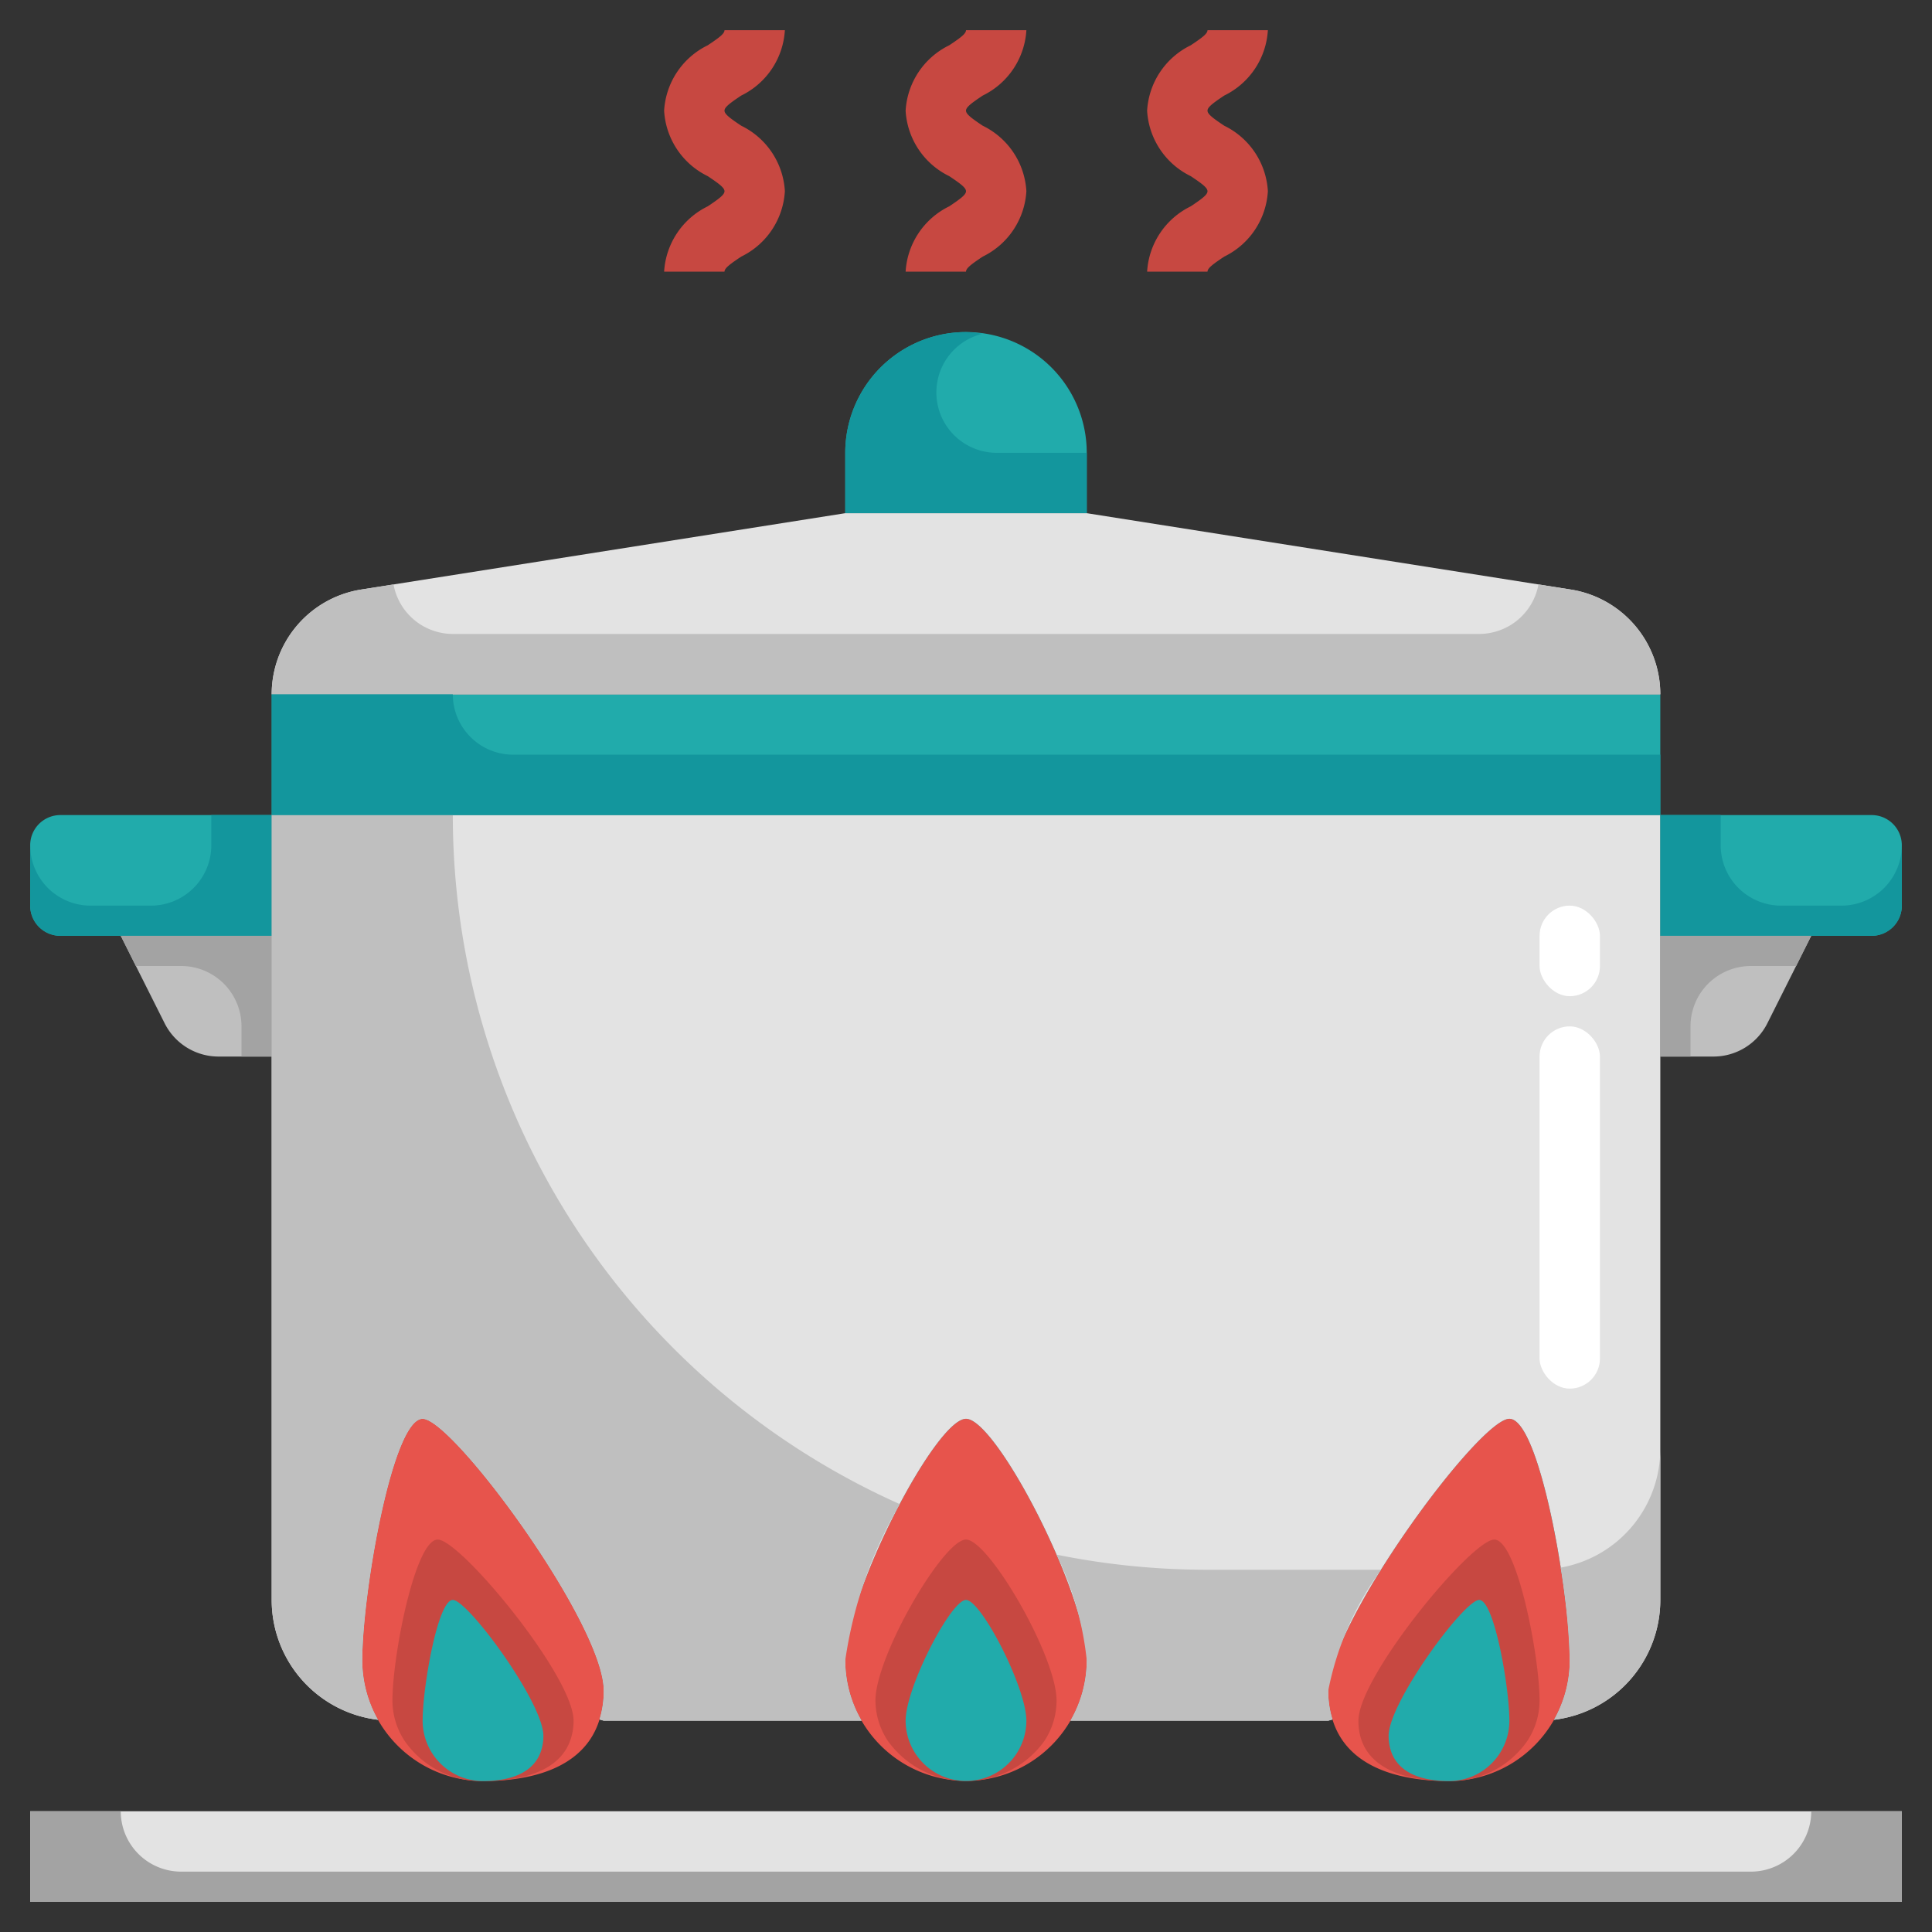
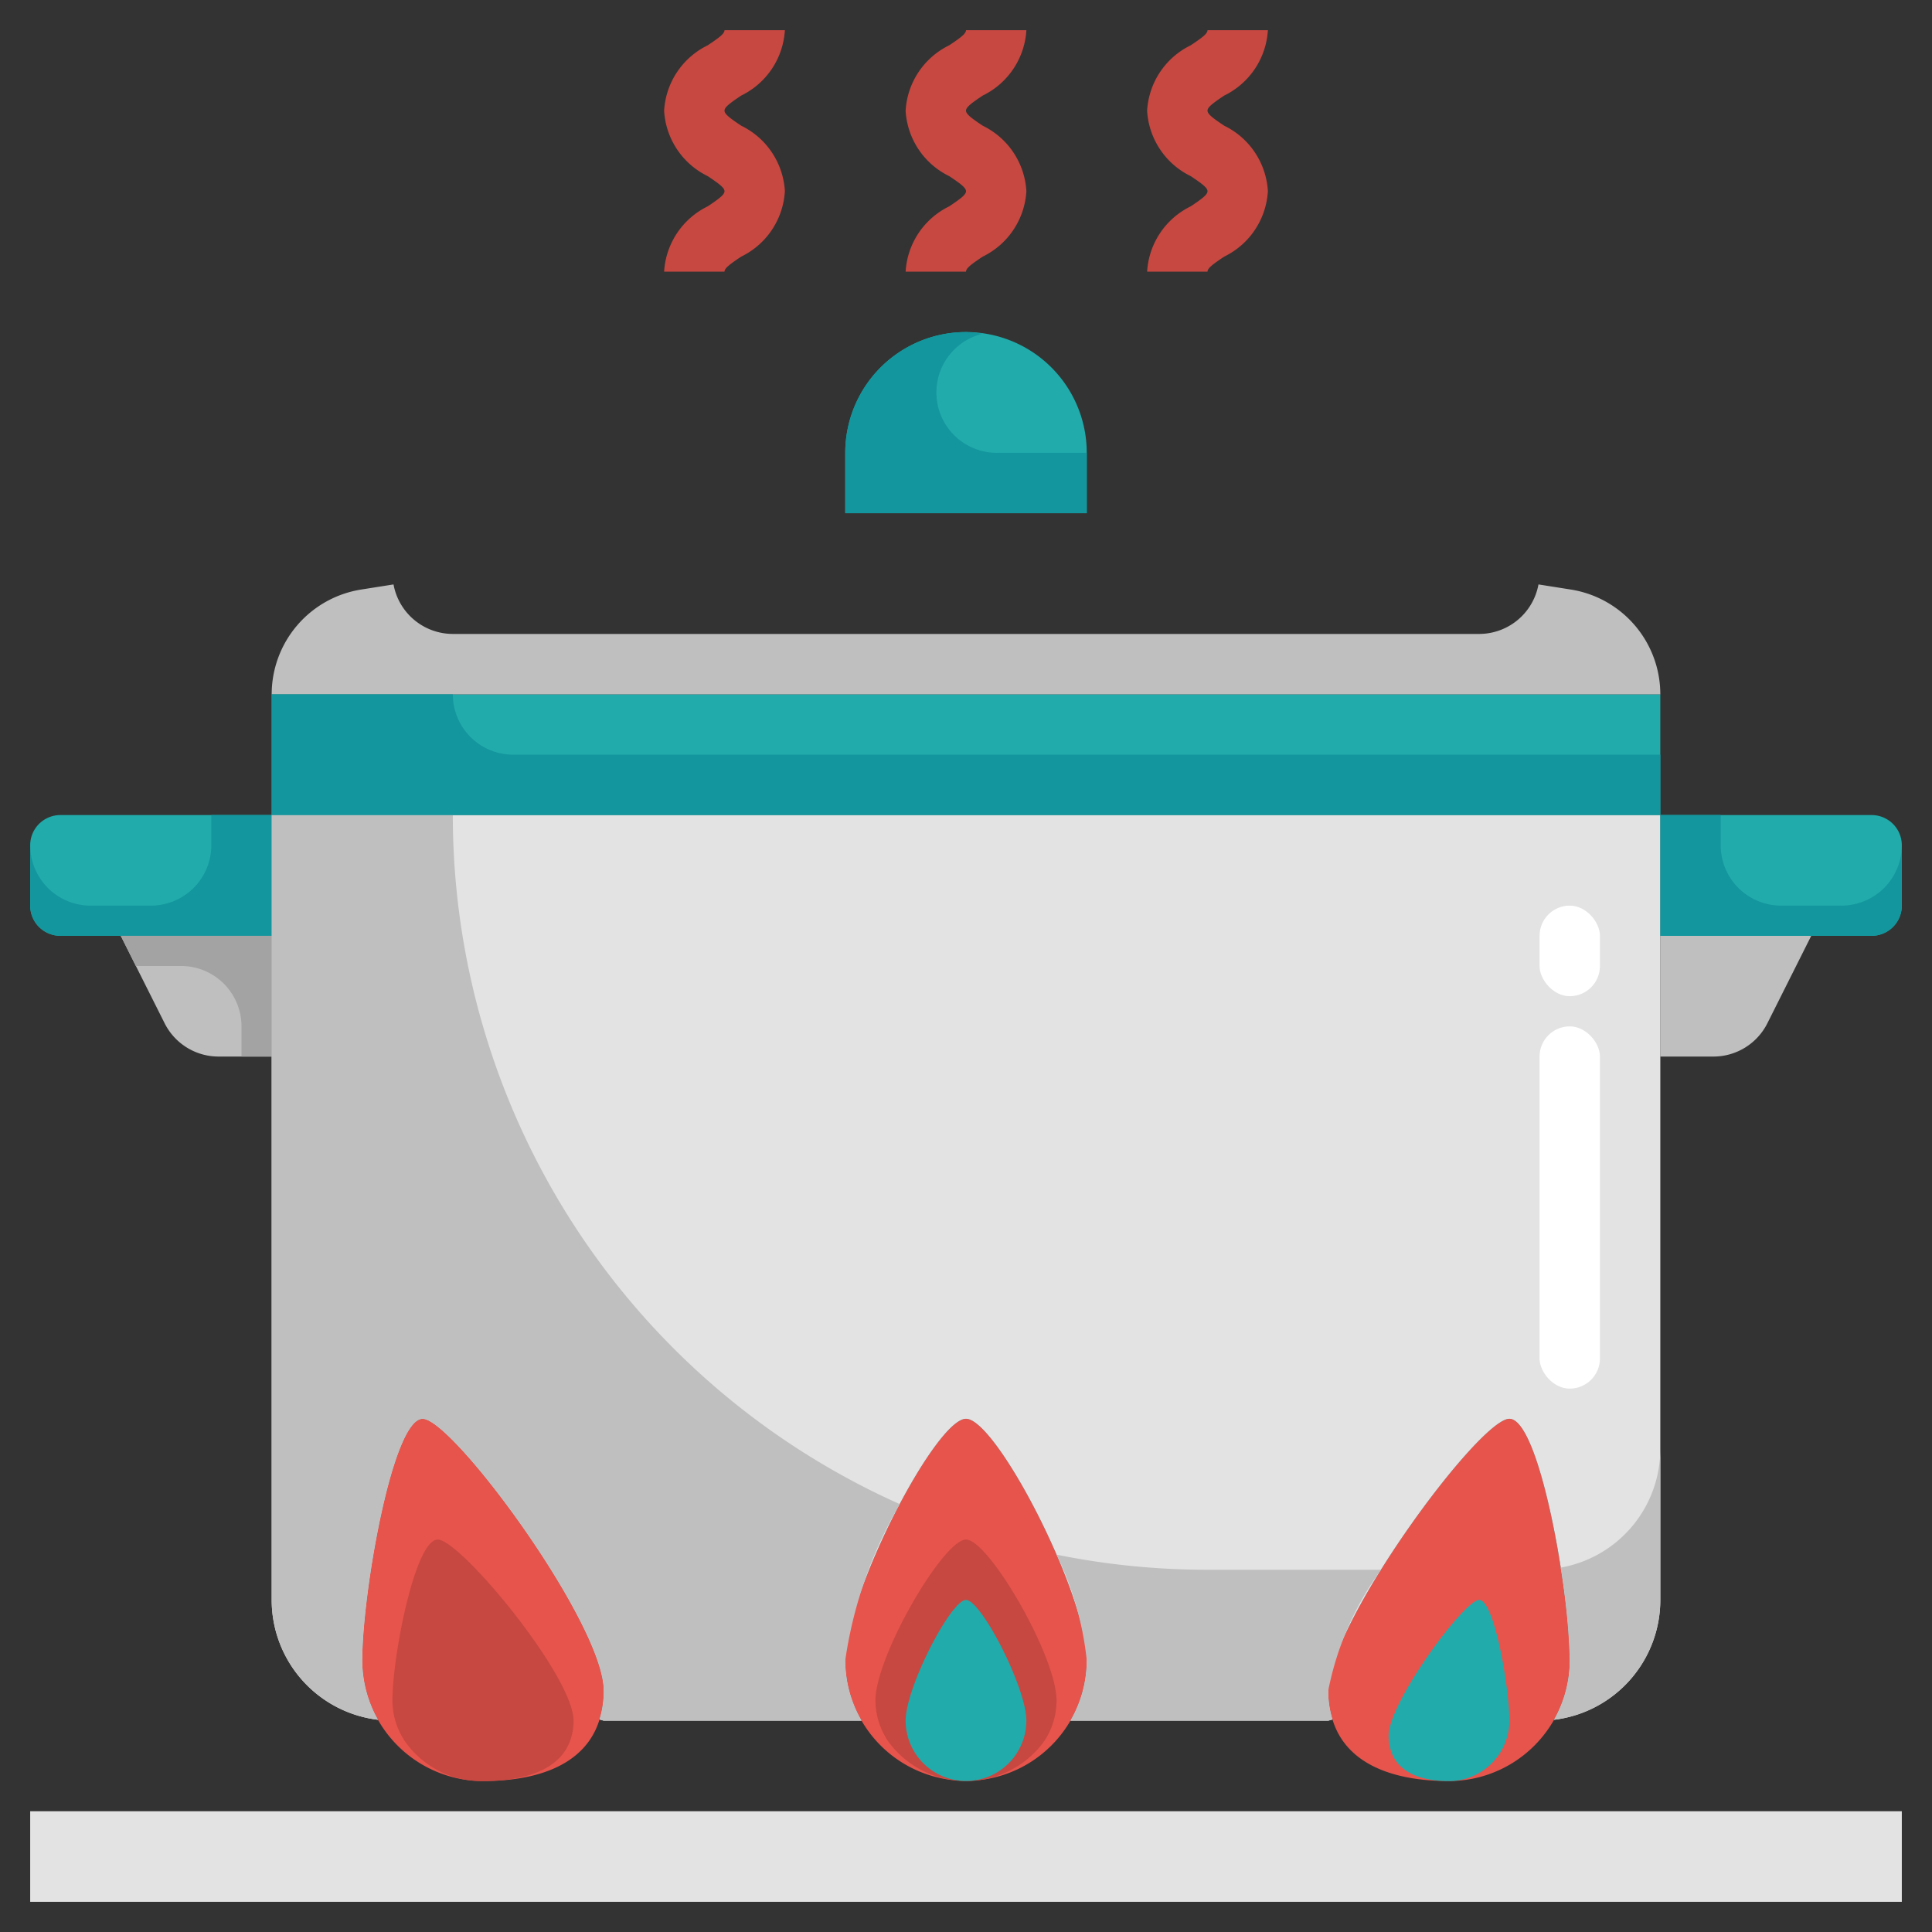
<svg xmlns="http://www.w3.org/2000/svg" viewBox="0 0 64 64">
  <rect x="0" y="0" width="64" height="64" fill="#333333" stroke="none" />
  <title />
  <g data-name="25-Hot cooking" id="_25-Hot_cooking">
    <polygon points="6 60 57 60 58 60 63 60 63 63 1 63 1 60 6 60" style="fill:#e3e3e3" />
    <path d="M12.52,56.97A3.994,3.994,0,0,1,12,55c0-2.21,1-8,2-8s6,6.79,6,9a3.129,3.129,0,0,1-.14.96C19.41,58.44,17.85,59,16,59A4.007,4.007,0,0,1,12.52,56.97Z" style="fill:#e7544c" />
    <path d="M35.46,57A4,4,0,0,1,28,55c0-2.21,3-8,4-8s4,5.79,4,8A3.989,3.989,0,0,1,35.46,57Z" style="fill:#e7544c" />
    <path d="M51.48,56.97A4.007,4.007,0,0,1,48,59c-1.85,0-3.41-.56-3.86-2.04A3.129,3.129,0,0,1,44,56c0-2.21,5-9,6-9s2,5.79,2,8A3.994,3.994,0,0,1,51.48,56.97Z" style="fill:#e7544c" />
    <path d="M9,31v4H7.24a2,2,0,0,1-1.79-1.11L4,31Z" style="fill:#bfbfbf" />
    <path d="M60,31l-1.45,2.89A2,2,0,0,1,56.76,35H55V31Z" style="fill:#bfbfbf" />
    <path d="M9,27v4H2a1,1,0,0,1-1-1V28a1,1,0,0,1,1-1Z" style="fill:#21abab" />
    <path d="M63,28v2a1,1,0,0,1-1,1H55V27h7A1,1,0,0,1,63,28Z" style="fill:#21abab" />
    <rect height="4" style="fill:#21abab" width="46" x="9" y="23" />
    <path d="M36,15v2H28V15a4,4,0,1,1,8,0Z" style="fill:#21abab" />
-     <path d="M55,23H9a3.515,3.515,0,0,1,2.96-3.47L28,17h8l16.04,2.53A3.515,3.515,0,0,1,55,23Z" style="fill:#e3e3e3" />
    <path d="M55,53a4,4,0,0,1-3.52,3.97A3.994,3.994,0,0,0,52,55c0-2.21-1-8-2-8s-6,6.79-6,9a3.129,3.129,0,0,0,.14.96L44,57H35.46A3.989,3.989,0,0,0,36,55c0-2.21-3-8-4-8s-4,5.79-4,8a3.989,3.989,0,0,0,.54,2H20l-.14-.04A3.129,3.129,0,0,0,20,56c0-2.21-5-9-6-9s-2,5.79-2,8a3.994,3.994,0,0,0,.52,1.97A4,4,0,0,1,9,53V27H55V53Z" style="fill:#e3e3e3" />
    <path d="M52.04,19.53l-1.076-.17A2,2,0,0,1,49,21H15a2,2,0,0,1-1.964-1.64l-1.076.17A3.515,3.515,0,0,0,9,23H55A3.515,3.515,0,0,0,52.04,19.53Z" style="fill:#bfbfbf" />
    <path d="M33,15a2,2,0,0,1-.451-3.944A3.839,3.839,0,0,0,32,11a4,4,0,0,0-4,4v2h8V15Z" style="fill:#13969d" />
    <path d="M61,30H59a2,2,0,0,1-2-2V27H55v4h7a1,1,0,0,0,1-1V28A2,2,0,0,1,61,30Z" style="fill:#13969d" />
-     <path d="M58,32h1.5l.5-1H55v4h1V34A2,2,0,0,1,58,32Z" style="fill:#a3a3a3" />
    <path d="M3,30H5a2,2,0,0,0,2-2V27H9v4H2a1,1,0,0,1-1-1V28A2,2,0,0,0,3,30Z" style="fill:#13969d" />
    <path d="M6,32H4.5L4,31H9v4H8V34A2,2,0,0,0,6,32Z" style="fill:#a3a3a3" />
-     <path d="M4,60H4a2,2,0,0,0,2,2H58a2,2,0,0,0,2-2h3v3H1V60Z" style="fill:#a3a3a3" />
    <path d="M34.6,57.667a3.192,3.192,0,0,1-5.19,0A2.441,2.441,0,0,1,29,56.333C29,54.86,31.25,51,32,51s3,3.86,3,5.333A2.441,2.441,0,0,1,34.6,57.667Z" style="fill:#c74841" />
    <path d="M33.73,58A2,2,0,0,1,30,57c0-1.1,1.5-4,2-4s2,2.9,2,4A2,2,0,0,1,33.73,58Z" style="fill:#21abab" />
-     <path d="M50.61,57.647A3.087,3.087,0,0,1,48,59c-1.387,0-2.558-.373-2.9-1.36A1.887,1.887,0,0,1,45,57c0-1.473,3.75-6,4.5-6S51,54.86,51,56.333A2.435,2.435,0,0,1,50.61,57.647Z" style="fill:#c74841" />
    <path d="M49.74,57.985A2,2,0,0,1,48,59c-.925,0-1.7-.28-1.93-1.02A1.565,1.565,0,0,1,46,57.5c0-1.1,2.5-4.5,3-4.5s1,2.9,1,4A2,2,0,0,1,49.74,57.985Z" style="fill:#21abab" />
    <path d="M13.39,57.647A3.085,3.085,0,0,0,16,59c1.387,0,2.557-.373,2.895-1.36A1.887,1.887,0,0,0,19,57c0-1.473-3.75-6-4.5-6S13,54.86,13,56.333A2.435,2.435,0,0,0,13.39,57.647Z" style="fill:#c74841" />
-     <path d="M14.26,57.985A2,2,0,0,0,16,59c.925,0,1.7-.28,1.93-1.02A1.565,1.565,0,0,0,18,57.5c0-1.1-2.5-4.5-3-4.5s-1,2.9-1,4A2,2,0,0,0,14.26,57.985Z" style="fill:#21abab" />
    <path d="M15,27H9V53a4,4,0,0,0,3.52,3.97A3.994,3.994,0,0,1,12,55c0-2.21,1-8,2-8s6,6.79,6,9a3.129,3.129,0,0,1-.14.96L20,57h8.54A3.989,3.989,0,0,1,28,55a14.349,14.349,0,0,1,1.807-5.174A25,25,0,0,1,15,27Z" style="fill:#bfbfbf" />
    <path d="M35,51.5A10.5,10.5,0,0,1,36,55a3.989,3.989,0,0,1-.54,2H44l.14-.04A3.129,3.129,0,0,1,44,56a10.093,10.093,0,0,1,1.75-4H40A25.136,25.136,0,0,1,35,51.5Z" style="fill:#bfbfbf" />
    <path d="M51.7,51.929A22.2,22.2,0,0,1,52,55a3.994,3.994,0,0,1-.52,1.97A4,4,0,0,0,55,53V48A3.994,3.994,0,0,1,51.7,51.929Z" style="fill:#bfbfbf" />
    <path d="M9,23h6a2,2,0,0,0,2,2H55v2H9Z" style="fill:#13969d" />
    <rect height="12" rx="1" style="fill:#fff" width="2" x="51" y="34" />
    <rect height="3" rx="1" style="fill:#fff" width="2" x="51" y="30" />
    <path d="M24,9H22a2.576,2.576,0,0,1,1.445-2.165c.391-.261.555-.389.555-.5s-.164-.24-.555-.5A2.574,2.574,0,0,1,22,3.667,2.576,2.576,0,0,1,23.445,1.5C23.836,1.24,24,1.113,24,1h2a2.576,2.576,0,0,1-1.445,2.165c-.391.261-.555.389-.555.5s.164.24.555.5A2.574,2.574,0,0,1,26,6.333,2.576,2.576,0,0,1,24.555,8.5C24.164,8.76,24,8.887,24,9Z" style="fill:#c74841" />
    <path d="M32,9H30a2.576,2.576,0,0,1,1.445-2.165c.391-.261.555-.389.555-.5s-.164-.24-.555-.5A2.574,2.574,0,0,1,30,3.667,2.576,2.576,0,0,1,31.445,1.5C31.836,1.24,32,1.113,32,1h2a2.576,2.576,0,0,1-1.445,2.165c-.391.261-.555.389-.555.5s.164.24.555.5A2.574,2.574,0,0,1,34,6.333,2.576,2.576,0,0,1,32.555,8.5C32.164,8.76,32,8.887,32,9Z" style="fill:#c74841" />
    <path d="M40,9H38a2.576,2.576,0,0,1,1.445-2.165c.391-.261.555-.389.555-.5s-.164-.24-.555-.5A2.574,2.574,0,0,1,38,3.667,2.576,2.576,0,0,1,39.445,1.5C39.836,1.24,40,1.113,40,1h2a2.576,2.576,0,0,1-1.445,2.165c-.391.261-.555.389-.555.5s.164.24.555.5A2.574,2.574,0,0,1,42,6.333,2.576,2.576,0,0,1,40.555,8.5C40.164,8.76,40,8.887,40,9Z" style="fill:#c74841" />
  </g>
</svg>